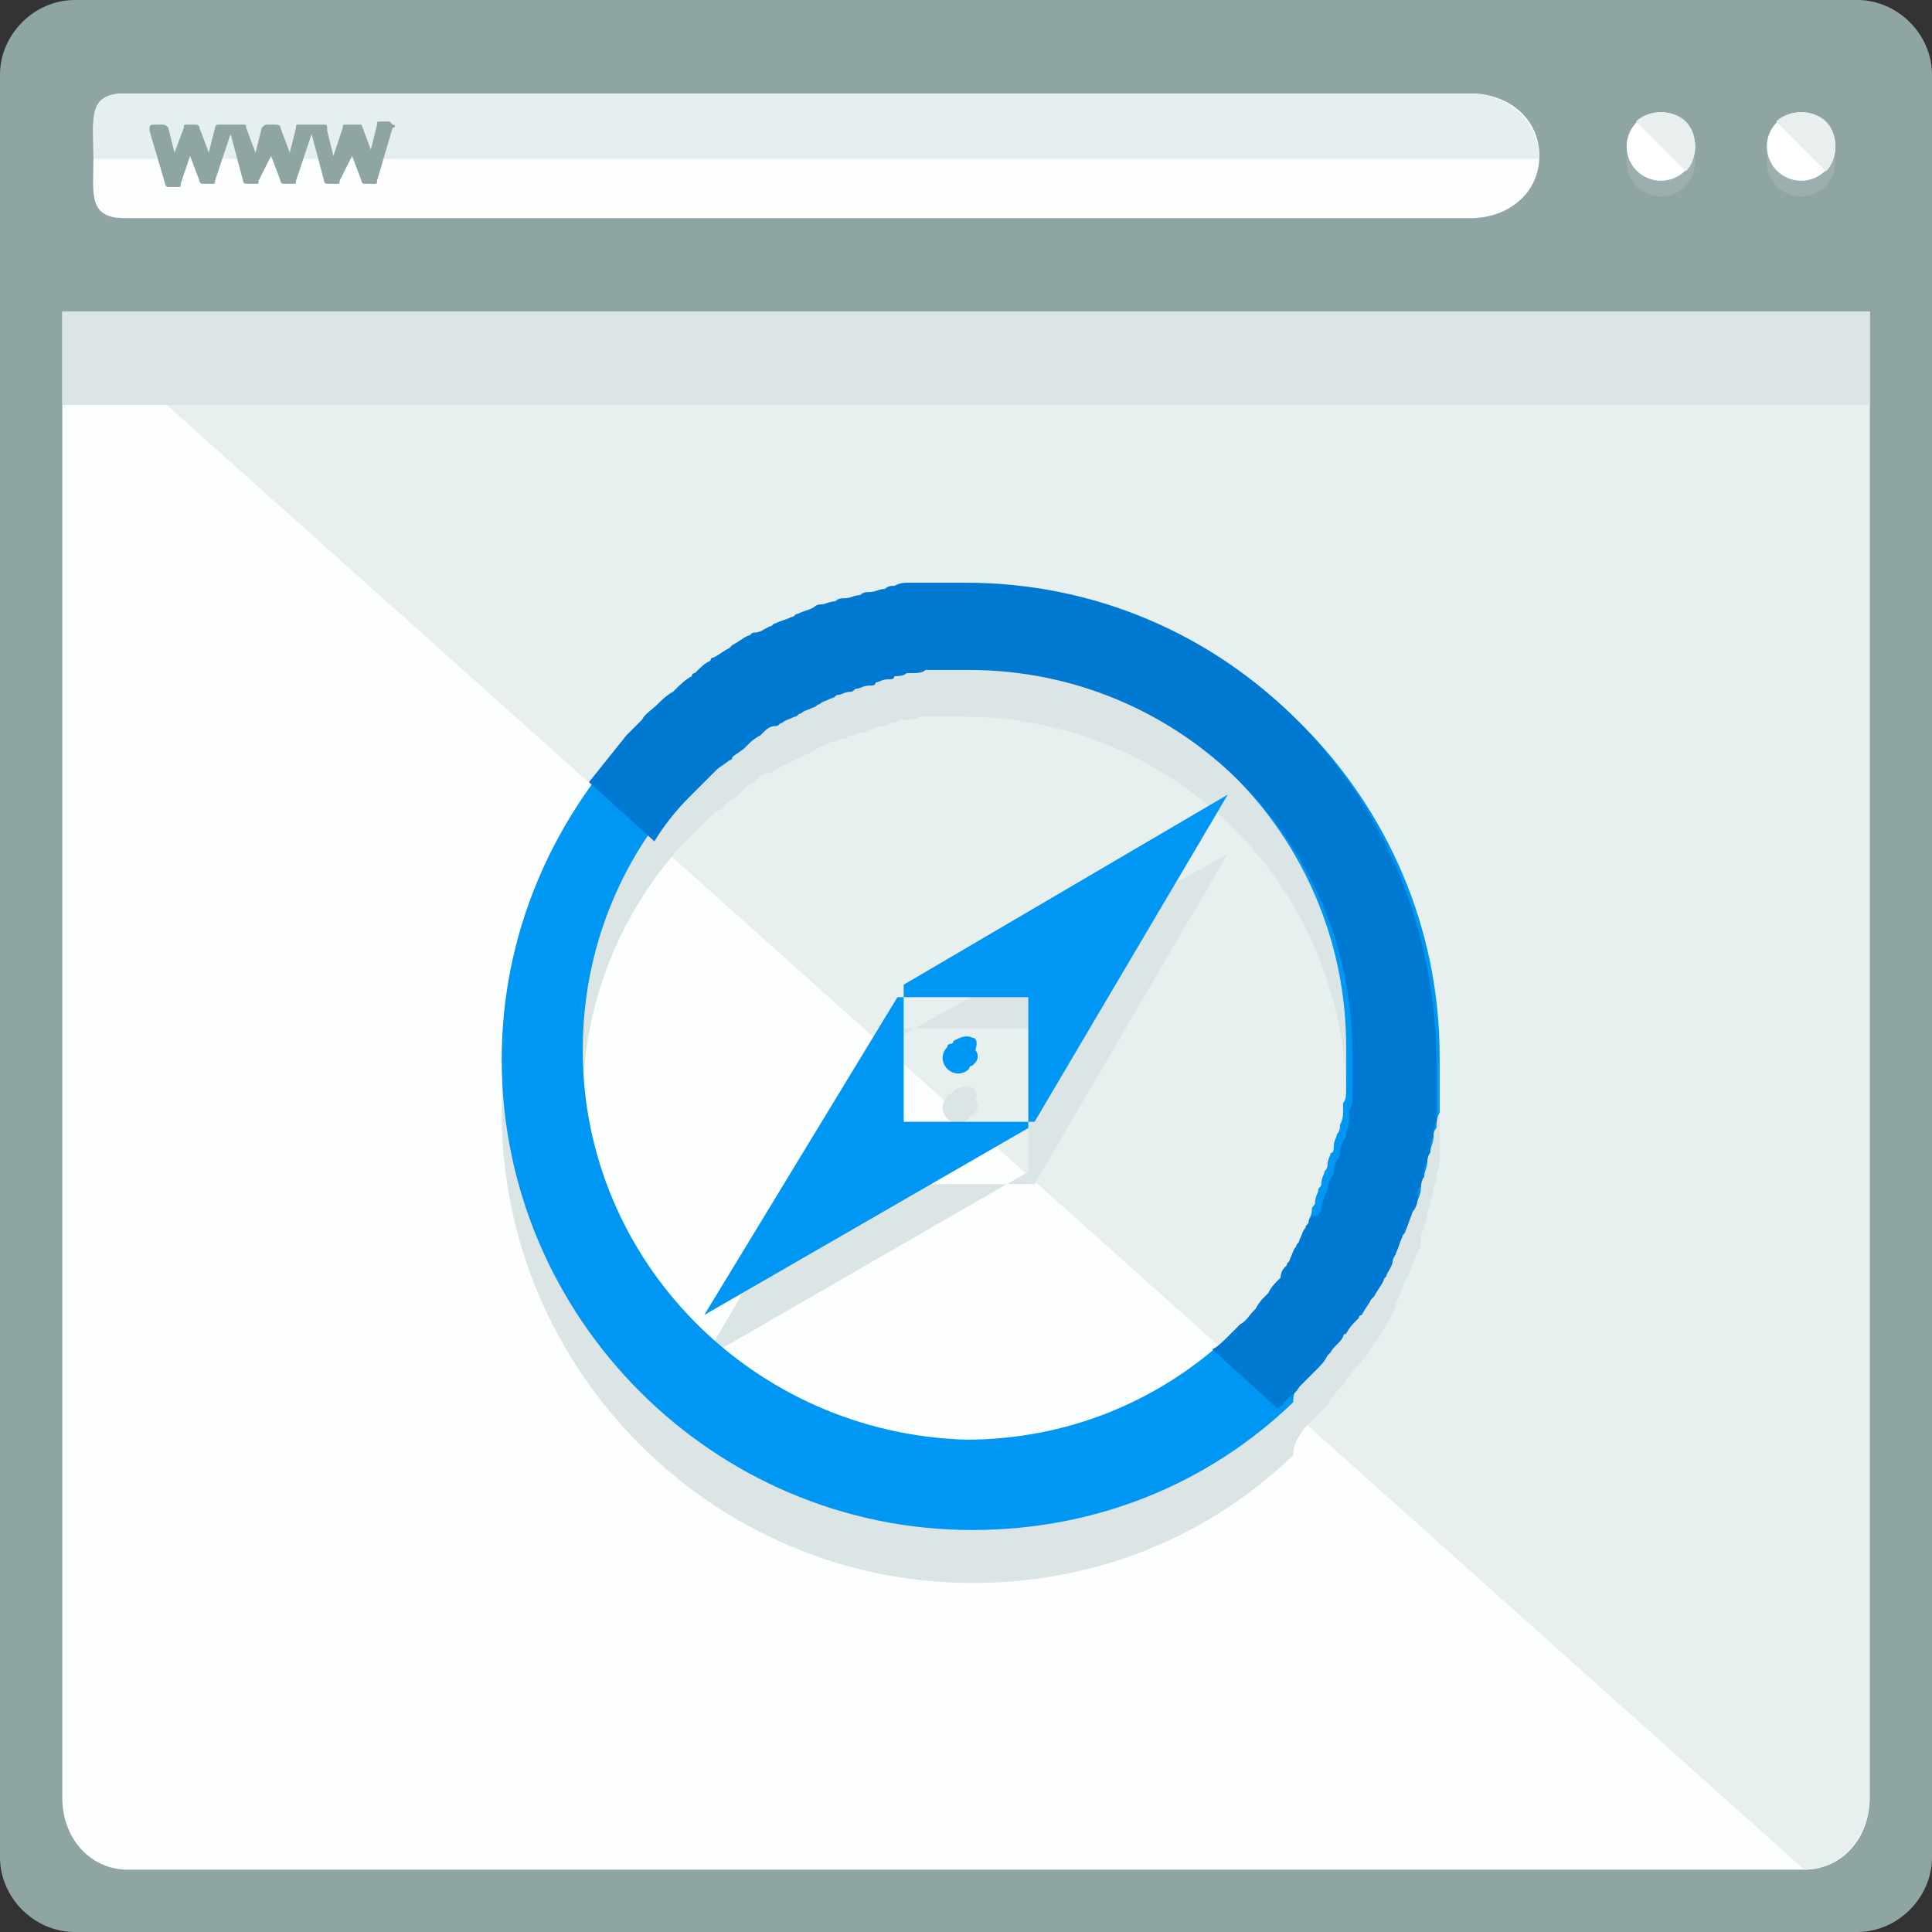
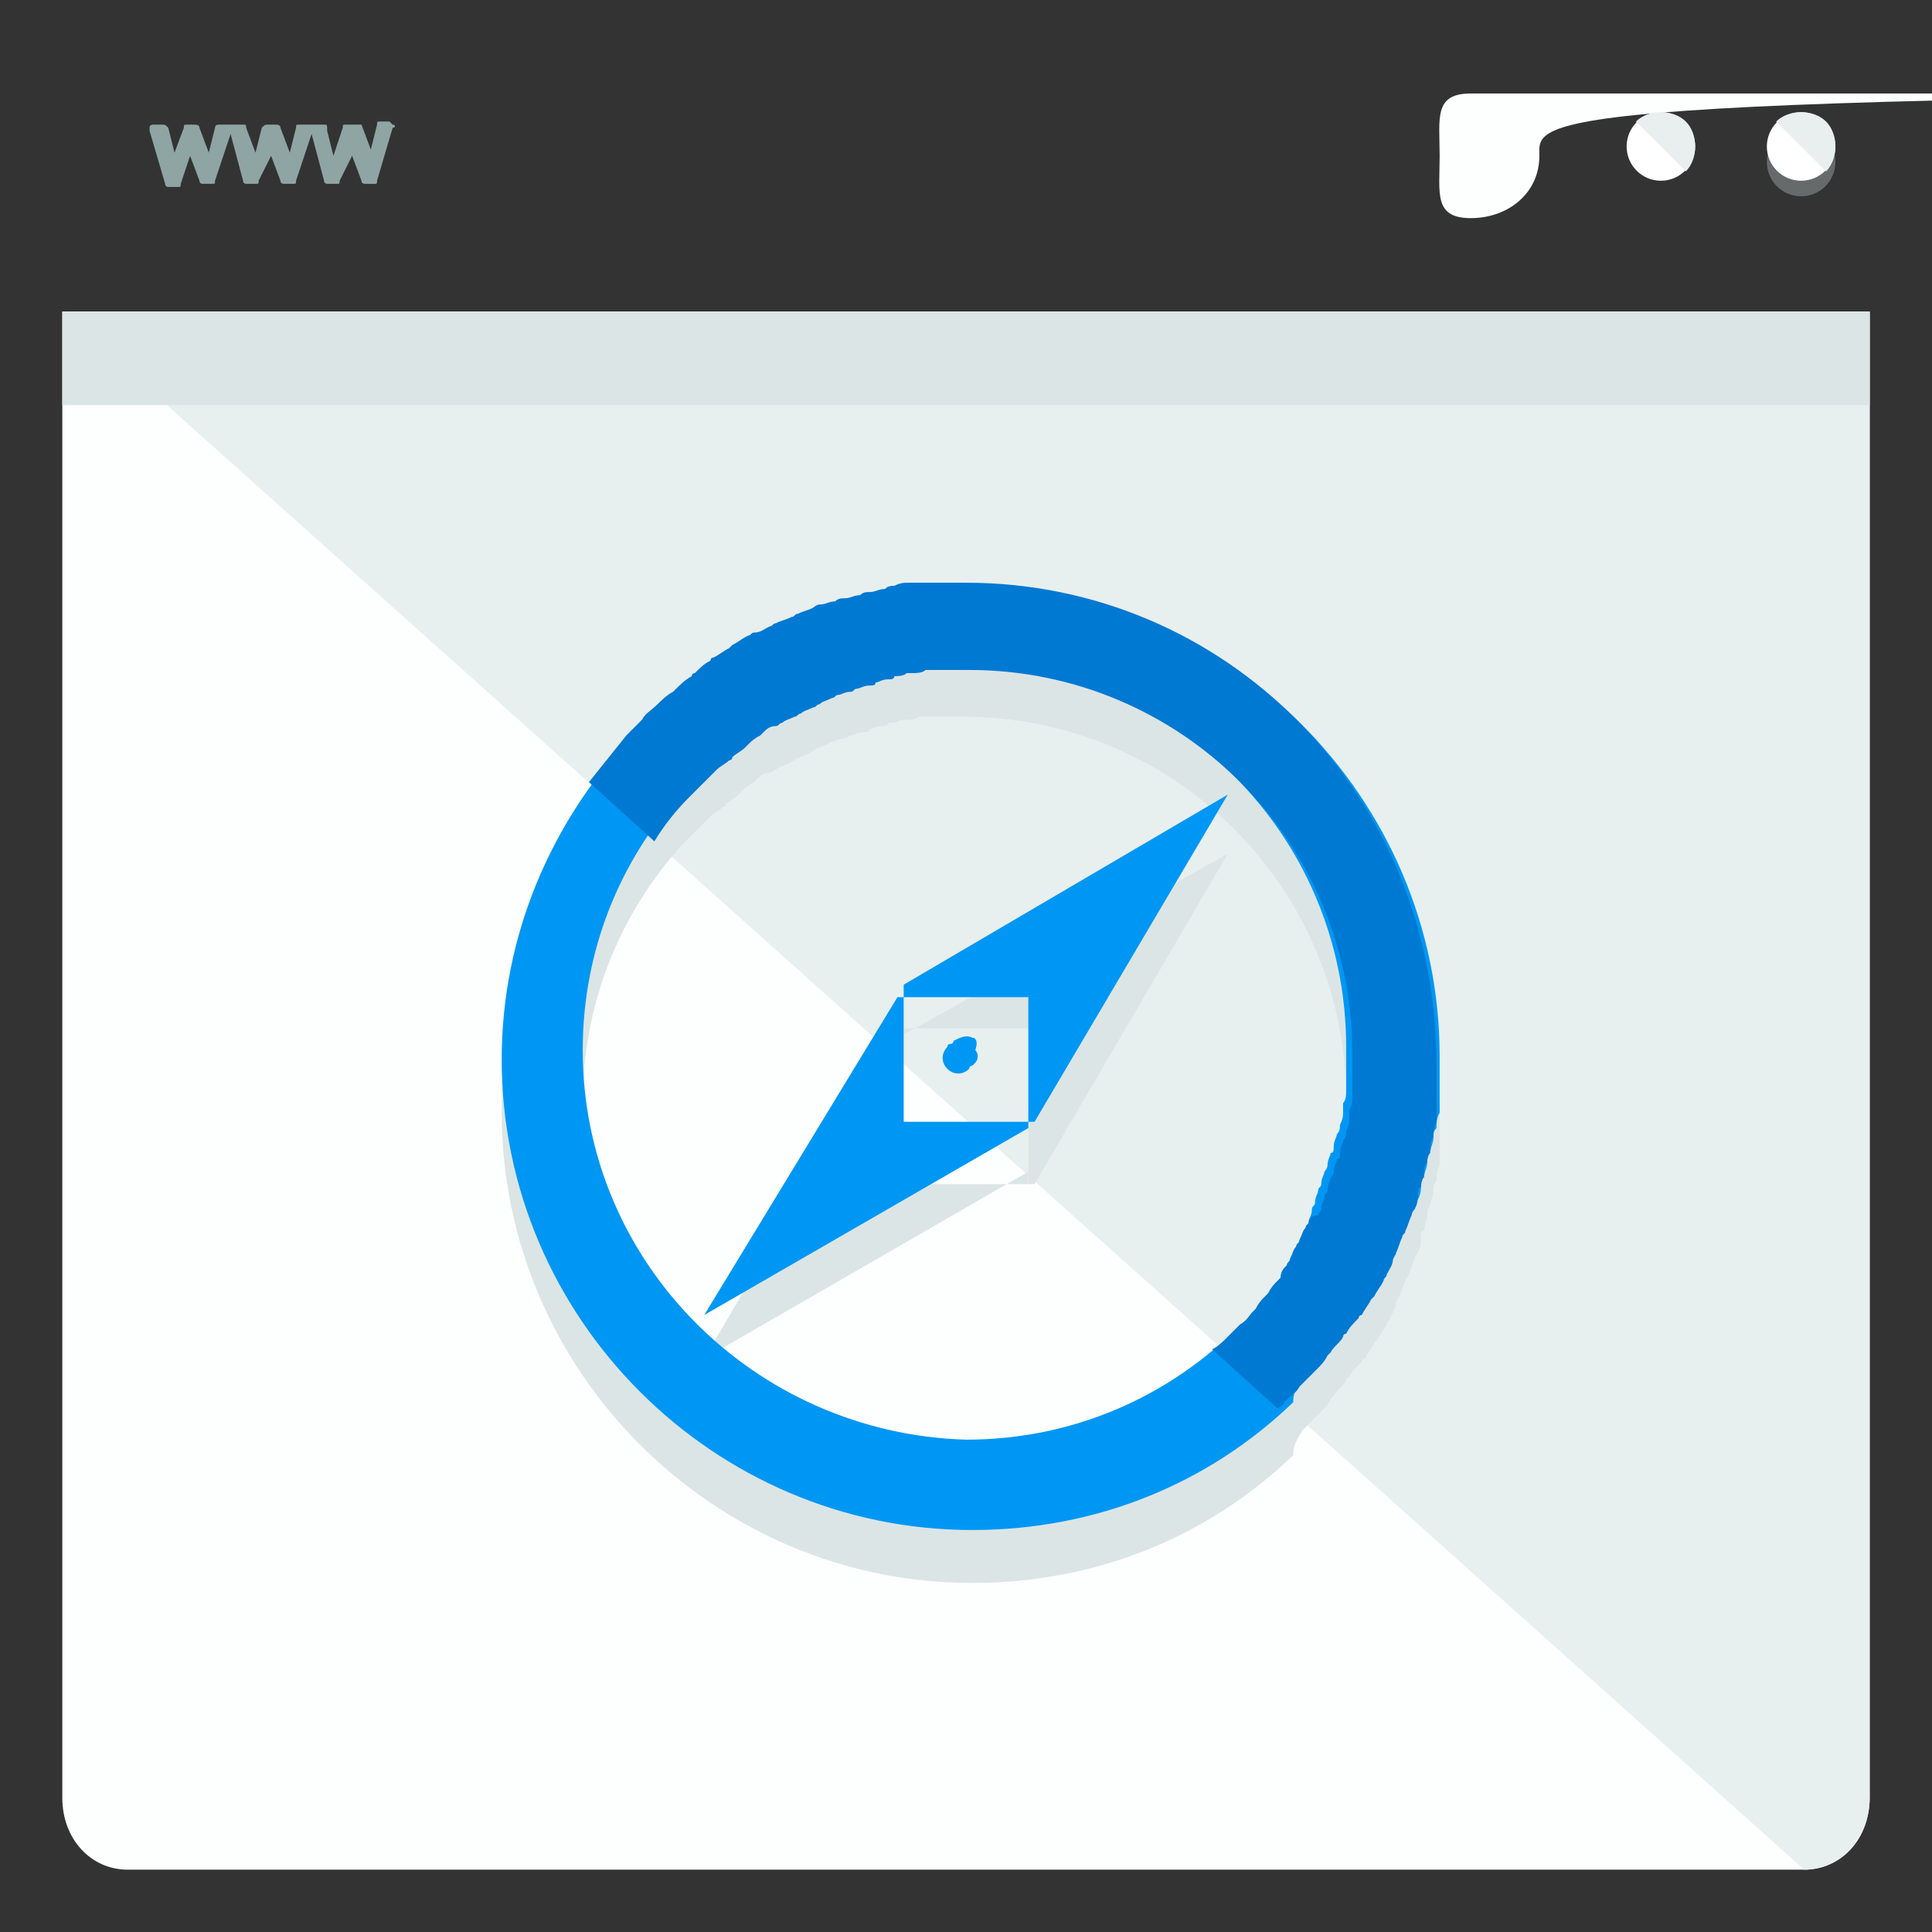
<svg xmlns="http://www.w3.org/2000/svg" version="1.1" id="Layer_1" viewBox="0 0 496 496" xml:space="preserve">
  <rect x="0" y="0" width="496" height="496" fill="#333333" stroke="none" />
-   <path style="fill:#8EA5A4;" d="M496,476.8c0,10.4-8.8,19.2-19.2,19.2H19.2C8.8,496,0,487.2,0,476.8V19.2C0,8.8,8.8,0,19.2,0h457.6  C487.2,0,496,8.8,496,19.2V476.8z" />
  <path style="fill:#FDFFFF;" d="M16,80v381.6C16,472,23.2,480,32.8,480h430.4c9.6,0,16.8-8,16.8-18.4V80H16z" />
  <path style="fill:#E8EFEF;" d="M463.2,480c9.6,0,16.8-8.8,16.8-18.4V80H16" />
  <rect x="16" y="80" style="fill:#DCE5E5;" width="464" height="24" />
-   <path style="fill:#FDFFFF;" d="M395.2,40c0,9.6-8,16-17.6,16H32c-9.6,0-8-6.4-8-16l0,0c0-9.6-1.6-16,8-16h345.6  C387.2,24,395.2,30.4,395.2,40L395.2,40z" />
-   <path style="fill:#E6EFEF;" d="M24,40.8L24,40.8c0-9.6-1.6-16.8,8-16.8h345.6c9.6,0,17.6,7.2,17.6,16.8l0,0" />
-   <circle style="opacity:0.4;fill:#B1BCBC;enable-background:new    ;" cx="426.4" cy="41.6" r="8.8" />
+   <path style="fill:#FDFFFF;" d="M395.2,40c0,9.6-8,16-17.6,16c-9.6,0-8-6.4-8-16l0,0c0-9.6-1.6-16,8-16h345.6  C387.2,24,395.2,30.4,395.2,40L395.2,40z" />
  <circle style="fill:#FFFFFF;" cx="426.4" cy="37.6" r="8.8" />
  <path style="fill:#E8EFEE;" d="M420,31.2c3.2-3.2,9.6-3.2,12.8,0c3.2,3.2,3.2,9.6,0,12.8" />
  <circle style="opacity:0.4;fill:#B1BCBC;enable-background:new    ;" cx="462.4" cy="41.6" r="8.8" />
  <circle style="fill:#FFFFFF;" cx="462.4" cy="37.6" r="8.8" />
  <path style="fill:#E8EFEE;" d="M456,31.2c3.2-3.2,9.6-3.2,12.8,0c3.2,3.2,3.2,9.6,0,12.8" />
  <path style="fill:#8EA5A4;" d="M100.8,32l-0.8-0.8h-2.4c-0.8,0-0.8,0-0.8,0.8l-1.6,6.4l0,0l0,0L92.8,32c-0.8,0-0.8,0-1.6,0h-2.4  C88,32,88,32,88,32.8L85.6,40l0,0l0,0L84,33.6c0-1.6,0-1.6-0.8-1.6h-2.4H80h-0.8h-2.4C76,32,76,32,76,32.8l-1.6,6.4l0,0l0,0L72,32.8  c0-0.8-0.8-0.8-1.6-0.8h-1.6c-0.8,0-0.8,0-1.6,0.8l-1.6,6.4l0,0l0,0l-2.4-6.4c0-0.8,0-0.8-0.8-0.8H60h-0.8c0,0,0,0-0.8,0H56  c0,0-0.8,0-0.8,0.8l-1.6,6.4l0,0l0,0l-2.4-6.4c0-0.8-0.8-0.8-1.6-0.8H48c-0.8,0-0.8,0-0.8,0.8l-2.4,6.4l0,0l0,0l-1.6-6.4  C42.4,32,42.4,32,41.6,32h-2.4c0,0-0.8,0-0.8,0.8v0.8l4,13.6c0,0.8,0.8,0.8,0.8,0.8h2.4c0.8,0,0.8,0,0.8-0.8l2.4-7.2c0,0,0,0,0-0.8  c0,0,0,0,0,0.8l2.4,6.4c0,0.8,0.8,0.8,0.8,0.8h2.4c0.8,0,0.8,0,0.8-0.8l4-12l3.2,12c0,0.8,0.8,0.8,0.8,0.8h2.4c0.8,0,0.8,0,0.8-0.8  l3.2-6.4c0,0,0,0,0-0.8c0,0,0,0,0,0.8l2.4,6.4c0,0.8,0.8,0.8,0.8,0.8h2.4c0.8,0,0.8,0,0.8-0.8l4-12l3.2,12c0,0.8,0.8,0.8,0.8,0.8  h2.4c0.8,0,0.8,0,0.8-0.8l3.2-6.4c0,0,0,0,0-0.8c0,0,0,0,0,0.8l2.4,6.4c0,0.8,0.8,0.8,0.8,0.8H96c0.8,0,0.8,0,0.8-0.8l4-13.6  C101.6,32.8,101.6,32,100.8,32z" />
  <g>
    <path style="fill:#DCE5E5;" d="M334.4,367.2c1.6-1.6,2.4-2.4,4-4l0,0c1.6-1.6,2.4-2.4,3.2-4c0,0,0,0,0.8-0.8c0.8-1.6,2.4-2.4,3.2-4   c0,0,0-0.8,0.8-0.8c0.8-1.6,1.6-2.4,3.2-4c0,0,0-0.8,0.8-0.8c0.8-1.6,1.6-2.4,2.4-4l0.8-0.8c0.8-1.6,1.6-2.4,2.4-4   c0-0.8,0.8-0.8,0.8-1.6c0.8-1.6,1.6-2.4,1.6-4c0-0.8,0.8-0.8,0.8-1.6c0.8-1.6,0.8-2.4,1.6-4c0-0.8,0.8-0.8,0.8-1.6   c0.8-1.6,0.8-2.4,1.6-4c0-0.8,0.8-1.6,0.8-1.6c0.8-1.6,0.8-2.4,0.8-4c0-0.8,0-1.6,0.8-1.6c0-1.6,0.8-2.4,0.8-4c0-0.8,0-1.6,0.8-2.4   c0-1.6,0.8-2.4,0.8-4c0-0.8,0-1.6,0.8-2.4c0-1.6,0-2.4,0.8-4c0-0.8,0-1.6,0-2.4c0-1.6,0-3.2,0-4s0-1.6,0-1.6c0-2.4,0-4,0-6.4   c0-66.4-54.4-120.8-120.8-120.8c-2.4,0-4,0-6.4,0c-0.8,0-1.6,0-1.6,0c-1.6,0-3.2,0-4,0s-1.6,0-2.4,0c-1.6,0-2.4,0-4,0.8   c-0.8,0-1.6,0-2.4,0.8c-1.6,0-2.4,0.8-4,0.8c-0.8,0-1.6,0-2.4,0.8c-1.6,0-2.4,0.8-4,0.8c-0.8,0-1.6,0-2.4,0.8c-1.6,0-2.4,0.8-4,0.8   c-0.8,0-1.6,0.8-1.6,0.8c-1.6,0.8-2.4,0.8-4,1.6c-0.8,0-0.8,0.8-1.6,0.8c-1.6,0.8-2.4,0.8-4,1.6c-0.8,0-0.8,0.8-1.6,0.8   c-1.6,0.8-2.4,1.6-4,1.6c-0.8,0-0.8,0.8-1.6,0.8c-1.6,0.8-2.4,1.6-4,2.4l-0.8,0.8c-1.6,0.8-2.4,1.6-4,2.4c0,0-0.8,0-0.8,0.8   c-1.6,0.8-2.4,1.6-4,3.2c0,0-0.8,0-0.8,0.8c-1.6,0.8-3.2,2.4-4,3.2c0,0,0,0-0.8,0.8c-1.6,0.8-3.2,2.4-4,3.2l0,0   c-1.6,1.6-3.2,2.4-4,4l0,0c-1.6,1.6-3.2,3.2-4,4l0,0l0,0c-20,21.6-32.8,50.4-32.8,82.4c0,66.4,54.4,120.8,120.8,120.8   c32,0,60.8-12,82.4-32.8l0,0l0,0C332,370.4,333.6,368.8,334.4,367.2L334.4,367.2z M149.6,283.2c0-25.6,9.6-48.8,25.6-66.4l0,0   c0.8-0.8,2.4-2.4,3.2-3.2l0,0c0.8-0.8,2.4-2.4,3.2-3.2c0,0,0,0,0.8-0.8s2.4-1.6,3.2-2.4c0,0,0.8,0,0.8-0.8c0.8-0.8,2.4-1.6,3.2-2.4   l0.8-0.8c0.8-0.8,1.6-1.6,3.2-2.4l0.8-0.8c0.8-0.8,1.6-1.6,3.2-1.6c0.8,0,0.8-0.8,1.6-0.8c0.8-0.8,1.6-0.8,3.2-1.6   c0.8,0,0.8-0.8,1.6-0.8c0.8-0.8,1.6-0.8,3.2-1.6c0.8,0,0.8-0.8,1.6-0.8c0.8-0.8,1.6-0.8,3.2-1.6c0.8,0,0.8-0.8,1.6-0.8   s1.6-0.8,3.2-0.8c0.8,0,0.8-0.8,1.6-0.8s1.6-0.8,3.2-0.8c0.8,0,1.6,0,1.6-0.8c0.8,0,1.6-0.8,3.2-0.8c0.8,0,1.6,0,1.6-0.8   c0.8,0,2.4,0,3.2-0.8c0.8,0,1.6,0,1.6,0c0.8,0,2.4,0,3.2-0.8c0.8,0,1.6,0,1.6,0c0.8,0,2.4,0,3.2,0s0.8,0,1.6,0c1.6,0,3.2,0,4.8,0   c54.4,0,98.4,44,98.4,98.4c0,1.6,0,3.2,0,4.8c0,0.8,0,0.8,0,1.6c0,0.8,0,2.4,0,3.2c0,0.8,0,1.6,0,1.6c0,0.8,0,2.4-0.8,3.2   c0,0.8,0,1.6,0,2.4s0,1.6-0.8,3.2c0,0.8,0,1.6-0.8,2.4c0,0.8-0.8,1.6-0.8,3.2c0,0.8,0,1.6-0.8,1.6c0,0.8-0.8,1.6-0.8,3.2   c0,0.8-0.8,1.6-0.8,1.6c0,0.8-0.8,1.6-0.8,3.2c0,0.8-0.8,0.8-0.8,1.6c0,0.8-0.8,1.6-0.8,3.2c0,0.8-0.8,0.8-0.8,1.6   c-0.8,0.8-0.8,1.6-1.6,3.2c0,0.8-0.8,0.8-0.8,1.6c-0.8,0.8-0.8,1.6-1.6,3.2c0,0.8-0.8,0.8-0.8,1.6c-0.8,0.8-0.8,1.6-1.6,3.2   c0,0.8-0.8,0.8-0.8,1.6c-0.8,0.8-1.6,1.6-1.6,3.2l-0.8,0.8c-0.8,0.8-1.6,1.6-2.4,3.2l-0.8,0.8c-0.8,0.8-1.6,1.6-2.4,3.2l-0.8,0.8   c-0.8,0.8-1.6,2.4-3.2,3.2c0,0,0,0-0.8,0.8s-2.4,2.4-3.2,3.2c-17.6,16-40.8,25.6-66.4,25.6C193.6,381.6,149.6,337.6,149.6,283.2z" />
    <polygon style="fill:#DCE5E5;" points="180.8,348.8 264,300.8 264,304 232,304 232,264 230.4,264  " />
    <polygon style="fill:#DCE5E5;" points="232,265.6 232,264 264,264 264,304 265.6,304 315.2,219.2  " />
-     <path style="fill:#DCE5E5;" d="M249.6,279.2c-1.6-0.8-3.2,0-4.8,0.8c0,0,0,0.8-0.8,0.8c0,0-0.8,0-0.8,0.8c-1.6,1.6-1.6,4,0,5.6   s4,1.6,5.6,0c0,0,0-0.8,0.8-0.8l0,0l0,0l0,0l0.8-0.8c0.8-0.8,0.8-2.4,0-3.2C251.2,280.8,250.4,280,249.6,279.2z" />
  </g>
  <path style="fill:#0097F4;" d="M334.4,353.6c1.6-1.6,2.4-2.4,4-4l0,0c1.6-1.6,2.4-2.4,3.2-4c0,0,0,0,0.8-0.8c0.8-1.6,2.4-2.4,3.2-4  c0,0,0-0.8,0.8-0.8c0.8-1.6,1.6-2.4,3.2-4c0,0,0-0.8,0.8-0.8c0.8-1.6,1.6-2.4,2.4-4l0.8-0.8c0.8-1.6,1.6-2.4,2.4-4  c0-0.8,0.8-0.8,0.8-1.6c0.8-1.6,1.6-2.4,1.6-4c0-0.8,0.8-0.8,0.8-1.6c0.8-1.6,0.8-2.4,1.6-4c0-0.8,0.8-0.8,0.8-1.6  c0.8-1.6,0.8-2.4,1.6-4c0-0.8,0.8-1.6,0.8-1.6c0.8-1.6,0.8-2.4,0.8-4c0-0.8,0-1.6,0.8-1.6c0-1.6,0.8-2.4,0.8-4c0-0.8,0-1.6,0.8-2.4  c0-1.6,0.8-2.4,0.8-4c0-0.8,0-1.6,0.8-2.4c0-1.6,0-2.4,0.8-4c0-0.8,0-1.6,0-2.4c0-1.6,0-3.2,0-4s0-1.6,0-1.6c0-2.4,0-4,0-6.4  c0-66.4-54.4-120.8-120.8-120.8c-2.4,0-4,0-6.4,0c-0.8,0-1.6,0-1.6,0c-1.6,0-3.2,0-4,0s-1.6,0-2.4,0c-1.6,0-2.4,0-4,0.8  c-0.8,0-1.6,0-2.4,0.8c-1.6,0-2.4,0.8-4,0.8c-0.8,0-1.6,0-2.4,0.8c-1.6,0-2.4,0.8-4,0.8c-0.8,0-1.6,0-2.4,0.8c-1.6,0-2.4,0.8-4,0.8  c-0.8,0-1.6,0.8-1.6,0.8c-1.6,0.8-2.4,0.8-4,1.6c-0.8,0-0.8,0.8-1.6,0.8c-1.6,0.8-2.4,0.8-4,1.6c-0.8,0-0.8,0.8-1.6,0.8  c-1.6,0.8-2.4,1.6-4,1.6c-0.8,0-0.8,0.8-1.6,0.8c-1.6,0.8-2.4,1.6-4,2.4l-0.8,0.8c-1.6,0.8-2.4,1.6-4,2.4c0,0-0.8,0-0.8,0.8  c-1.6,0.8-2.4,1.6-4,3.2c0,0-0.8,0-0.8,0.8c-1.6,0.8-3.2,2.4-4,3.2c0,0,0,0-0.8,0.8c-1.6,0.8-3.2,2.4-4,3.2l0,0  c-1.6,1.6-3.2,2.4-4,4l0,0c-1.6,1.6-3.2,3.2-4,4l0,0l0,0c-20,21.6-32.8,50.4-32.8,82.4c0,66.4,54.4,120.8,120.8,120.8  c32,0,60.8-12,82.4-32.8l0,0l0,0C332,356.8,333.6,355.2,334.4,353.6L334.4,353.6z M149.6,269.6c0-25.6,9.6-48.8,25.6-66.4l0,0  c0.8-0.8,2.4-2.4,3.2-3.2l0,0c0.8-0.8,2.4-2.4,3.2-3.2c0,0,0,0,0.8-0.8s2.4-1.6,3.2-2.4c0,0,0.8,0,0.8-0.8c0.8-0.8,2.4-1.6,3.2-2.4  l0.8-0.8c0.8-0.8,1.6-1.6,3.2-2.4l0.8-0.8c0.8-0.8,1.6-1.6,3.2-1.6c0.8,0,0.8-0.8,1.6-0.8c0.8-0.8,1.6-0.8,3.2-1.6  c0.8,0,0.8-0.8,1.6-0.8c0.8-0.8,1.6-0.8,3.2-1.6c0.8,0,0.8-0.8,1.6-0.8c0.8-0.8,1.6-0.8,3.2-1.6c0.8,0,0.8-0.8,1.6-0.8  s1.6-0.8,3.2-0.8c0.8,0,0.8-0.8,1.6-0.8s1.6-0.8,3.2-0.8c0.8,0,1.6,0,1.6-0.8c0.8,0,1.6-0.8,3.2-0.8c0.8,0,1.6,0,1.6-0.8  c0.8,0,2.4,0,3.2-0.8c0.8,0,1.6,0,1.6,0c0.8,0,2.4,0,3.2-0.8c0.8,0,1.6,0,1.6,0c0.8,0,2.4,0,3.2,0s0.8,0,1.6,0c1.6,0,3.2,0,4.8,0  c54.4,0,98.4,44,98.4,98.4c0,1.6,0,3.2,0,4.8c0,0.8,0,0.8,0,1.6c0,0.8,0,2.4,0,3.2c0,0.8,0,1.6,0,1.6c0,0.8,0,2.4-0.8,3.2  c0,0.8,0,1.6,0,2.4s0,1.6-0.8,3.2c0,0.8,0,1.6-0.8,2.4c0,0.8-0.8,1.6-0.8,3.2c0,0.8,0,1.6-0.8,1.6c0,0.8-0.8,1.6-0.8,3.2  c0,0.8-0.8,1.6-0.8,1.6c0,0.8-0.8,1.6-0.8,3.2c0,0.8-0.8,0.8-0.8,1.6c0,0.8-0.8,1.6-0.8,3.2c0,0.8-0.8,0.8-0.8,1.6  c0,1.6-0.8,2.4-0.8,3.2c0,0.8-0.8,0.8-0.8,1.6c-0.8,0.8-0.8,1.6-1.6,3.2c0,0.8-0.8,0.8-0.8,1.6c-0.8,0.8-0.8,1.6-1.6,3.2  c0,0.8-0.8,0.8-0.8,1.6c-0.8,0.8-1.6,1.6-1.6,3.2l-0.8,0.8c-0.8,0.8-1.6,1.6-2.4,3.2l-0.8,0.8c-0.8,0.8-1.6,1.6-2.4,3.2l-0.8,0.8  c-0.8,0.8-1.6,2.4-3.2,3.2c0,0,0,0-0.8,0.8s-2.4,2.4-3.2,3.2c-17.6,16-40.8,25.6-66.4,25.6C193.6,368,149.6,324,149.6,269.6z" />
  <path style="fill:#0079D3;" d="M248,149.6c-2.4,0-4,0-6.4,0c-0.8,0-1.6,0-1.6,0c-1.6,0-3.2,0-4,0s-1.6,0-2.4,0c-1.6,0-2.4,0-4,0.8  c-0.8,0-1.6,0-2.4,0.8c-1.6,0-2.4,0.8-4,0.8c-0.8,0-1.6,0-2.4,0.8c-1.6,0-2.4,0.8-4,0.8c-0.8,0-1.6,0-2.4,0.8c-1.6,0-2.4,0.8-4,0.8  c-0.8,0-1.6,0.8-1.6,0.8c-1.6,0.8-2.4,0.8-4,1.6c-0.8,0-0.8,0.8-1.6,0.8c-1.6,0.8-2.4,0.8-4,1.6c-0.8,0-0.8,0.8-1.6,0.8  c-1.6,0.8-2.4,1.6-4,1.6c-0.8,0-0.8,0.8-1.6,0.8c-1.6,0.8-2.4,1.6-4,2.4l-0.8,0.8c-1.6,0.8-2.4,1.6-4,2.4c0,0-0.8,0-0.8,0.8  c-1.6,0.8-2.4,1.6-4,3.2c0,0-0.8,0-0.8,0.8c-1.6,0.8-3.2,2.4-4,3.2c0,0,0,0-0.8,0.8c-1.6,0.8-3.2,2.4-4,3.2l0,0  c-1.6,1.6-3.2,2.4-4,4l0,0c-1.6,1.6-3.2,3.2-4,4l0,0c-3.2,4-6.4,8-9.6,12L168,216c2.4-4,5.6-8,8.8-11.2c0.8-0.8,2.4-2.4,3.2-3.2l0,0  c0.8-0.8,2.4-2.4,3.2-3.2c0,0,0,0,0.8-0.8s2.4-1.6,3.2-2.4c0,0,0.8,0,0.8-0.8c0.8-0.8,2.4-1.6,3.2-2.4l0.8-0.8  c0.8-0.8,1.6-1.6,3.2-2.4l0.8-0.8c0.8-0.8,1.6-1.6,3.2-1.6c0.8,0,0.8-0.8,1.6-0.8c0.8-0.8,1.6-0.8,3.2-1.6c0.8,0,0.8-0.8,1.6-0.8  c0.8-0.8,1.6-0.8,3.2-1.6c0.8,0,0.8-0.8,1.6-0.8c0.8-0.8,1.6-0.8,3.2-1.6c0.8,0,0.8-0.8,1.6-0.8s1.6-0.8,3.2-0.8  c0.8,0,0.8-0.8,1.6-0.8s1.6-0.8,3.2-0.8c0.8,0,1.6,0,1.6-0.8c0.8,0,1.6-0.8,3.2-0.8c0.8,0,1.6,0,1.6-0.8c0.8,0,2.4,0,3.2-0.8  c0.8,0,1.6,0,1.6,0c0.8,0,2.4,0,3.2-0.8c0.8,0,1.6,0,1.6,0c0.8,0,2.4,0,3.2,0s0.8,0,1.6,0c1.6,0,3.2,0,4.8,0  c54.4,0,98.4,44,98.4,98.4c0,1.6,0,3.2,0,4.8c0,0.8,0,0.8,0,1.6c0,0.8,0,2.4,0,3.2c0,0.8,0,1.6,0,1.6c0,0.8,0,2.4-0.8,3.2  c0,0.8,0,1.6,0,2.4s0,1.6-0.8,3.2c0,0.8,0,1.6-0.8,2.4c0,0.8-0.8,1.6-0.8,3.2c0,0.8,0,1.6-0.8,1.6c0,0.8-0.8,1.6-0.8,3.2  c0,0.8-0.8,1.6-0.8,1.6c0,0.8-0.8,1.6-0.8,3.2c0,0.8-0.8,0.8-0.8,1.6c0,0.8-0.8,1.6-0.8,3.2c0,0.8-0.8,0.8-0.8,1.6  c-1.6,0-2.4,0.8-2.4,1.6c0,0.8-0.8,0.8-0.8,1.6c-0.8,0.8-0.8,1.6-1.6,3.2c0,0.8-0.8,0.8-0.8,1.6c-0.8,0.8-0.8,1.6-1.6,3.2  c0,0.8-0.8,0.8-0.8,1.6c-0.8,0.8-1.6,1.6-1.6,3.2l-0.8,0.8c-0.8,0.8-1.6,1.6-2.4,3.2l-0.8,0.8c-0.8,0.8-1.6,1.6-2.4,3.2l-0.8,0.8  c-0.8,0.8-1.6,2.4-3.2,3.2c0,0,0,0-0.8,0.8s-2.4,2.4-3.2,3.2c-0.8,0.8-1.6,1.6-3.2,2.4l16.8,15.2c0.8-0.8,1.6-0.8,1.6-1.6  c1.6-1.6,3.2-2.4,4-4l0,0c1.6-1.6,2.4-2.4,4-4l0,0c1.6-1.6,2.4-2.4,3.2-4c0,0,0,0,0.8-0.8c0.8-1.6,2.4-2.4,3.2-4c0,0,0-0.8,0.8-0.8  c0.8-1.6,1.6-2.4,3.2-4c0,0,0-0.8,0.8-0.8c0.8-1.6,1.6-2.4,2.4-4l0.8-0.8c0.8-1.6,1.6-2.4,2.4-4c0-0.8,0.8-0.8,0.8-1.6  c0.8-1.6,1.6-2.4,1.6-4c0-0.8,0.8-0.8,0.8-1.6c0.8-1.6,0.8-2.4,1.6-4c0-0.8,0.8-0.8,0.8-1.6c0.8-1.6,0.8-2.4,1.6-4  c0-0.8,0.8-1.6,0.8-1.6c0.8-1.6,0.8-2.4,0.8-4c0-0.8,0-1.6,0.8-1.6c0-1.6,0.8-2.4,0.8-4c0-0.8,0-1.6,0.8-2.4c0-1.6,0.8-2.4,0.8-4  c0-0.8,0-1.6,0.8-2.4c0-1.6,0-2.4,0.8-4c0-0.8,0-1.6,0-2.4c0-1.6,0-3.2,0-4s0-1.6,0-1.6c0-2.4,0-4,0-6.4  C368.8,203.2,314.4,149.6,248,149.6z" />
  <g>
    <polygon style="fill:#0097F4;" points="180.8,337.6 264,289.6 264,288 232,288 232,256 230.4,256  " />
    <polygon style="fill:#0097F4;" points="232,252.8 232,256 264,256 264,288 265.6,288 315.2,204  " />
    <path style="fill:#0097F4;" d="M249.6,266.4c-1.6-0.8-3.2,0-4.8,0.8c0,0,0,0.8-0.8,0.8c0,0-0.8,0-0.8,0.8c-1.6,1.6-1.6,4,0,5.6   s4,1.6,5.6,0c0,0,0-0.8,0.8-0.8l0,0l0,0l0,0l0.8-0.8c0.8-0.8,0.8-2.4,0-3.2C251.2,267.2,250.4,266.4,249.6,266.4z" />
  </g>
</svg>